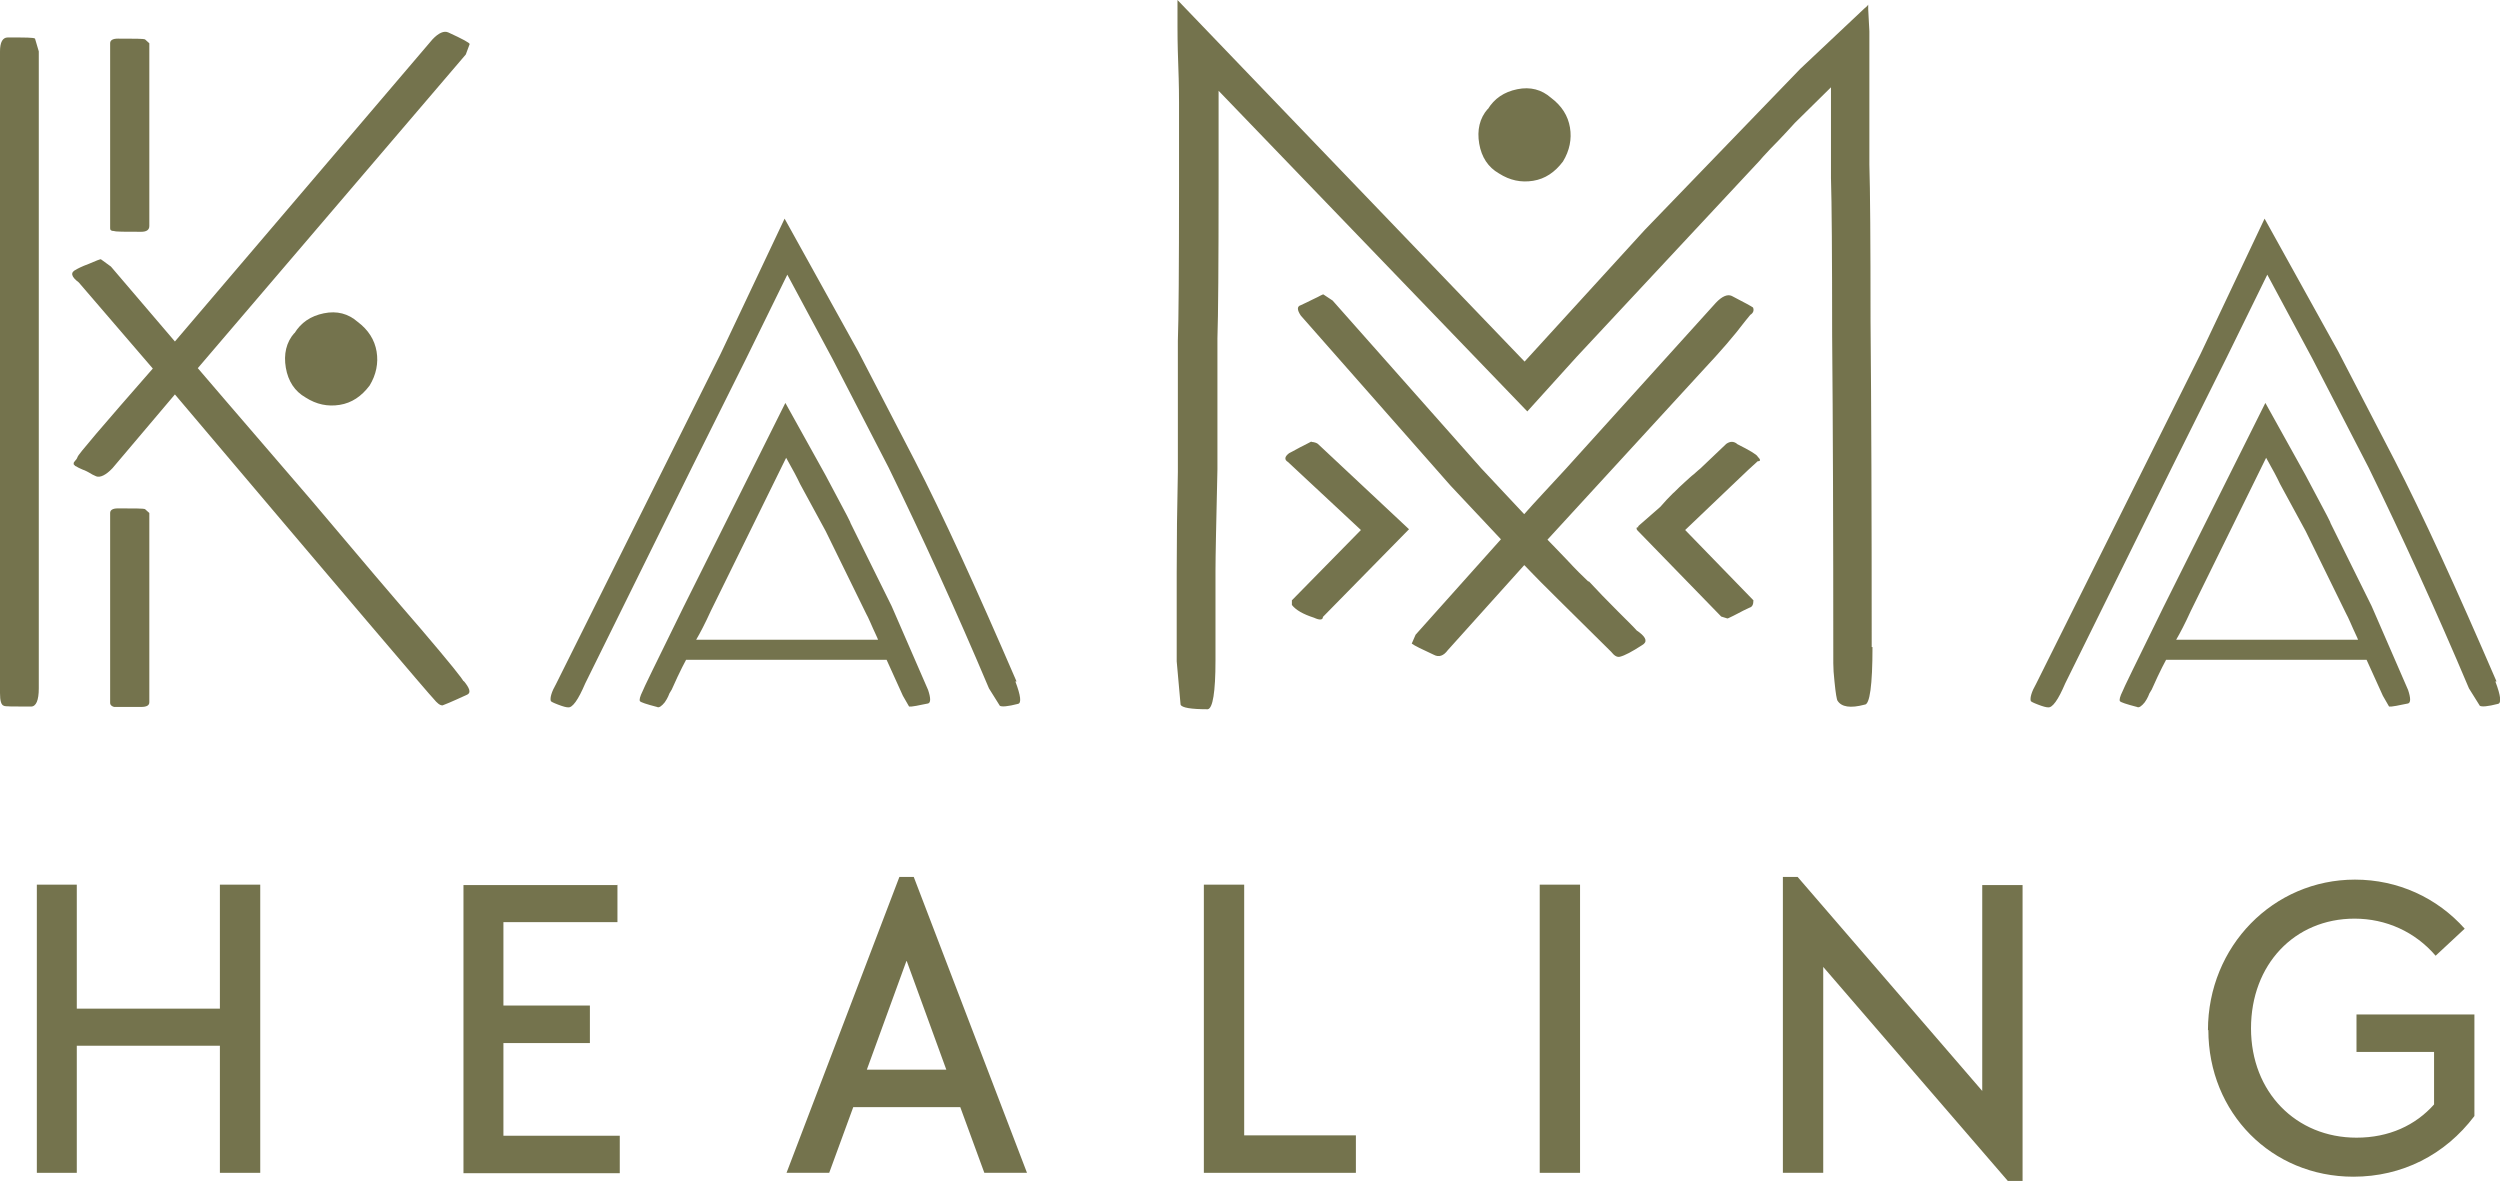
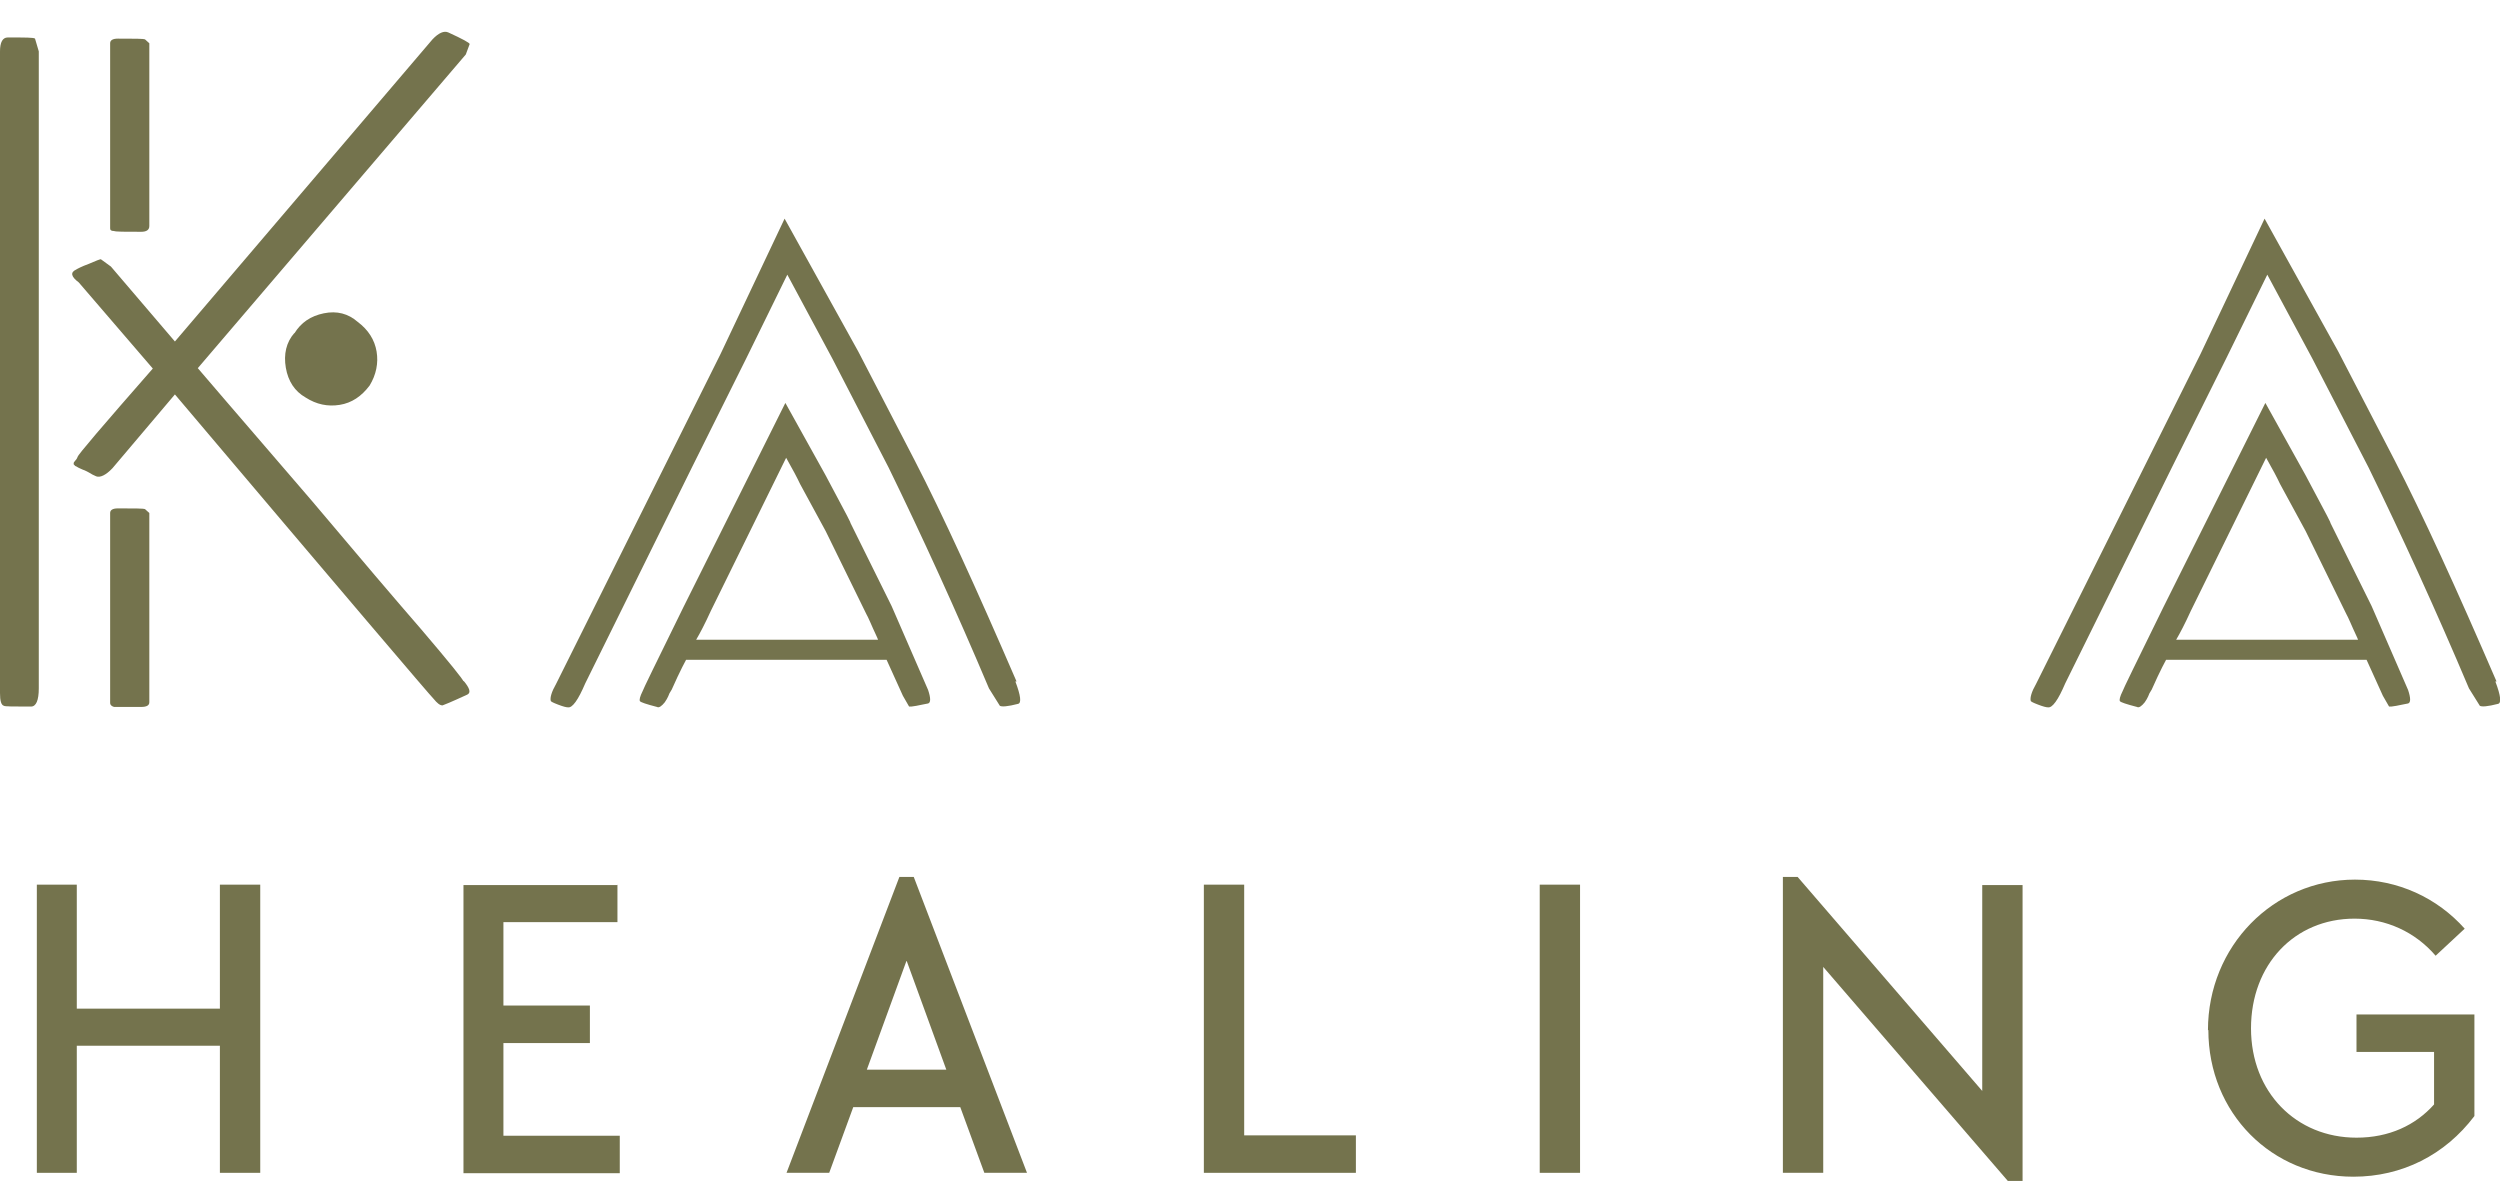
<svg xmlns="http://www.w3.org/2000/svg" width="144" height="68" viewBox="0 0 144 68" fill="none">
  <g clip-path="url(#clip0_950_125)">
    <path d="M2.011 2.203L2.234 2.96V39.652C2.234 40.342 2.078 40.698 1.787 40.698C0.782 40.698 0.268 40.698 0.223 40.653C0.067 40.609 0 40.364 0 39.919V2.96C0 2.426 0.156 2.158 0.447 2.158C1.452 2.158 1.966 2.158 2.011 2.225V2.203ZM26.696 39.207C27.053 39.63 27.142 39.897 26.919 40.008C26.003 40.431 25.512 40.631 25.489 40.631C25.333 40.631 25.177 40.498 24.976 40.253C24.864 40.164 19.882 34.312 10.075 22.719L6.478 26.969C6.099 27.369 5.764 27.525 5.54 27.436C5.384 27.369 5.25 27.302 5.116 27.213C4.982 27.147 4.87 27.08 4.781 27.058C4.691 27.013 4.624 26.991 4.535 26.947C4.468 26.902 4.401 26.88 4.379 26.857C4.334 26.857 4.312 26.813 4.289 26.791C4.267 26.768 4.244 26.746 4.244 26.746C4.244 26.746 4.244 26.724 4.244 26.679C4.244 26.635 4.267 26.613 4.289 26.59C4.312 26.568 4.334 26.524 4.379 26.479C4.423 26.435 4.446 26.368 4.468 26.323C4.468 26.212 5.92 24.521 8.802 21.228L4.535 16.266C4.088 15.932 4.043 15.687 4.379 15.531C4.446 15.487 4.691 15.354 5.116 15.198C5.518 15.02 5.764 14.931 5.808 14.931L6.389 15.354L10.075 19.67L24.909 2.27C25.266 1.891 25.579 1.758 25.824 1.869C26.651 2.248 27.053 2.47 27.053 2.537L26.83 3.138L11.393 21.206C11.393 21.206 13.582 23.765 17.916 28.793C20.709 32.109 22.831 34.601 24.261 36.248C25.891 38.161 26.696 39.162 26.696 39.251V39.207ZM6.568 13.306C6.411 13.306 6.344 13.262 6.344 13.151V2.492C6.344 2.314 6.501 2.225 6.791 2.225C7.729 2.225 8.266 2.225 8.355 2.27L8.601 2.492V13.017C8.601 13.24 8.444 13.351 8.132 13.351C7.193 13.351 6.657 13.351 6.568 13.306ZM8.355 29.327L8.601 29.55V40.453C8.601 40.631 8.444 40.72 8.132 40.72H6.568C6.411 40.675 6.344 40.587 6.344 40.498V29.55C6.344 29.372 6.501 29.283 6.791 29.283C7.729 29.283 8.266 29.283 8.355 29.327ZM16.956 19.203C17.335 18.58 17.894 18.202 18.653 18.046C19.413 17.89 20.061 18.068 20.597 18.535C21.223 19.003 21.58 19.581 21.692 20.249C21.803 20.916 21.669 21.584 21.29 22.207C20.82 22.83 20.262 23.208 19.569 23.32C18.877 23.431 18.229 23.297 17.604 22.897C16.978 22.541 16.598 21.962 16.464 21.183C16.33 20.405 16.486 19.715 16.956 19.181V19.203Z" fill="#74734D" />
    <path d="M58.485 39.251C58.797 40.075 58.842 40.497 58.641 40.542C58.038 40.698 57.703 40.72 57.591 40.653L56.965 39.652C55.067 35.157 53.123 30.907 51.18 26.924L47.94 20.649L45.349 15.821L42.981 20.649L39.876 26.88L33.71 39.363C33.509 39.83 33.33 40.186 33.152 40.431C32.973 40.675 32.839 40.764 32.705 40.742C32.615 40.742 32.437 40.698 32.146 40.586C31.856 40.475 31.722 40.408 31.722 40.364C31.677 40.186 31.767 39.852 32.035 39.385L41.507 20.382L45.193 12.594L49.437 20.249L52.676 26.501C54.285 29.616 56.228 33.867 58.552 39.251H58.485ZM48.968 30.084L51.358 34.912L53.458 39.741C53.615 40.208 53.615 40.475 53.458 40.52C53.279 40.564 53.078 40.586 52.9 40.631C52.721 40.675 52.587 40.675 52.498 40.698C52.431 40.698 52.364 40.698 52.364 40.698L52.006 40.075L51.068 38.005H39.518C39.384 38.25 39.228 38.562 39.027 38.984C38.848 39.385 38.736 39.63 38.692 39.719L38.558 39.941C38.558 39.941 38.468 40.208 38.29 40.453C38.111 40.675 37.955 40.787 37.843 40.72C37.24 40.564 36.905 40.453 36.86 40.386C36.815 40.319 36.86 40.119 37.016 39.808C37.016 39.763 37.798 38.161 39.362 34.979L45.237 23.208L47.538 27.347L48.342 28.86C48.722 29.572 48.946 29.995 48.99 30.106L48.968 30.084ZM40.099 36.848H50.576C50.576 36.848 50.509 36.67 50.42 36.492C50.331 36.314 50.241 36.092 50.13 35.847C50.018 35.602 49.951 35.446 49.906 35.38L47.561 30.596L46.086 27.881C45.93 27.547 45.662 27.035 45.282 26.368L40.948 35.179C40.613 35.914 40.323 36.47 40.099 36.848Z" fill="#74734D" />
-     <path d="M107.855 37.271C107.855 39.474 107.698 40.586 107.408 40.586C106.581 40.809 106.068 40.72 105.844 40.364C105.8 40.319 105.733 39.941 105.666 39.251C105.621 38.851 105.598 38.495 105.598 38.206C105.598 30.573 105.576 24.254 105.531 19.292C105.531 14.708 105.509 11.704 105.464 10.258V5.029L103.387 7.076C103.387 7.076 103.208 7.276 102.918 7.588C102.627 7.899 102.315 8.233 101.98 8.567C101.644 8.923 101.421 9.168 101.332 9.279L90.81 20.56L87.973 23.698L70.191 5.229V10.48C70.191 15.22 70.168 18.224 70.124 19.492V27.035C70.056 30.084 70.012 32.042 70.012 32.887V38.05C70.012 39.874 69.855 40.809 69.565 40.853C68.604 40.853 68.068 40.764 68.001 40.586L67.778 38.094V32.999C67.778 31.13 67.8 29.194 67.845 27.191V19.648C67.889 18.424 67.912 15.465 67.912 10.747V5.897C67.912 5.652 67.912 4.918 67.867 3.716C67.823 2.514 67.823 1.78 67.823 1.535V0L87.816 20.827L94.742 13.239L103.7 3.961L107.386 0.49C107.386 0.49 107.564 0.356 107.609 0.267V0.534L107.676 1.802V9.479C107.721 10.925 107.743 13.929 107.743 18.491C107.788 23.408 107.81 29.683 107.81 37.271H107.855ZM75.552 25.456C75.552 25.456 75.753 25.456 75.909 25.567L81.159 30.484L76.2 35.535C76.2 35.713 76.021 35.736 75.686 35.58C75.061 35.38 74.636 35.135 74.413 34.846V34.578L78.389 30.529L74.189 26.613C73.966 26.479 73.988 26.301 74.256 26.101C74.279 26.101 74.502 25.967 74.882 25.767C75.284 25.567 75.485 25.456 75.53 25.433L75.552 25.456ZM91.502 33.466C92.016 34.022 92.575 34.601 93.2 35.224C93.826 35.847 94.183 36.203 94.272 36.314L94.429 36.425C94.831 36.737 94.898 36.982 94.585 37.16C94.004 37.538 93.58 37.761 93.312 37.827C93.133 37.872 92.977 37.761 92.798 37.538L89.805 34.578C89.447 34.222 89.09 33.867 88.755 33.533C88.419 33.199 88.196 32.954 88.04 32.798C87.883 32.643 87.816 32.554 87.794 32.554L83.393 37.449C83.147 37.783 82.879 37.872 82.589 37.716C81.919 37.404 81.494 37.204 81.316 37.071L81.539 36.559L86.454 31.063L83.549 27.97L74.927 18.179C74.703 17.846 74.703 17.645 74.927 17.578C75.172 17.467 75.396 17.356 75.619 17.245C75.842 17.134 75.999 17.067 76.066 17.022C76.155 16.978 76.2 16.956 76.222 16.956L76.758 17.311L85.314 26.969L87.794 29.616C88.419 28.904 89.224 28.059 90.162 27.035L98.83 17.445C99.187 17.067 99.5 16.933 99.746 17.044C100.483 17.423 100.885 17.645 100.974 17.712C101.041 17.868 100.997 18.024 100.818 18.135L100.527 18.491C99.857 19.381 99.053 20.293 98.159 21.25L89.134 31.085C89.335 31.285 89.693 31.664 90.229 32.22C90.765 32.798 91.19 33.221 91.502 33.511V33.466ZM100.036 25.567C100.796 25.945 101.198 26.19 101.242 26.301C101.421 26.479 101.421 26.568 101.242 26.568L100.706 27.058C100.594 27.169 99.366 28.326 97.065 30.529L100.997 34.578C100.997 34.823 100.93 34.957 100.773 35.001C100.527 35.113 100.304 35.224 100.103 35.335C99.902 35.446 99.746 35.513 99.656 35.558C99.567 35.602 99.522 35.624 99.5 35.624L99.142 35.513L94.295 30.529C94.295 30.529 94.228 30.418 94.295 30.373H94.362V30.306L95.635 29.194C95.635 29.194 95.791 29.016 95.993 28.793C96.216 28.571 96.35 28.415 96.439 28.348C96.64 28.148 96.819 27.97 97.02 27.792C97.221 27.614 97.4 27.436 97.579 27.302C97.757 27.147 97.869 27.035 97.936 26.991L99.433 25.567C99.656 25.411 99.857 25.411 100.058 25.567H100.036ZM85.694 6.297C86.074 5.674 86.632 5.296 87.392 5.14C88.151 4.984 88.799 5.162 89.335 5.63C89.961 6.097 90.318 6.675 90.43 7.343C90.542 8.01 90.408 8.678 90.028 9.301C89.559 9.924 89 10.302 88.308 10.414C87.615 10.525 86.967 10.391 86.342 9.991C85.716 9.635 85.337 9.056 85.203 8.277C85.069 7.499 85.225 6.809 85.694 6.275V6.297Z" fill="#74734D" />
    <path d="M143.732 39.251C144.045 40.075 144.089 40.497 143.888 40.542C143.285 40.698 142.95 40.72 142.838 40.653L142.213 39.652C140.314 35.157 138.37 30.907 136.427 26.924L133.188 20.649L130.596 15.821L128.228 20.649L125.123 26.88L118.957 39.363C118.756 39.83 118.578 40.186 118.399 40.431C118.22 40.675 118.086 40.764 117.952 40.742C117.863 40.742 117.684 40.698 117.394 40.586C117.103 40.475 116.969 40.408 116.969 40.364C116.925 40.186 117.014 39.852 117.282 39.385L126.754 20.382L130.44 12.594L134.684 20.249L137.924 26.501C139.532 29.616 141.476 33.867 143.799 39.251H143.732ZM134.215 30.084L136.606 34.912L138.705 39.741C138.862 40.208 138.862 40.475 138.705 40.52C138.527 40.564 138.326 40.586 138.147 40.631C137.968 40.675 137.834 40.675 137.745 40.698C137.678 40.698 137.611 40.698 137.611 40.698L137.253 40.075L136.315 38.005H124.766C124.632 38.25 124.475 38.562 124.274 38.984C124.096 39.385 123.984 39.63 123.939 39.719L123.805 39.941C123.805 39.941 123.716 40.208 123.537 40.453C123.358 40.675 123.202 40.787 123.09 40.72C122.487 40.564 122.152 40.453 122.107 40.386C122.063 40.319 122.107 40.119 122.264 39.808C122.264 39.763 123.046 38.161 124.609 34.979L130.485 23.208L132.786 27.347L133.59 28.86C133.97 29.572 134.193 29.995 134.238 30.106L134.215 30.084ZM125.347 36.848H135.824C135.824 36.848 135.757 36.67 135.667 36.492C135.578 36.314 135.489 36.092 135.377 35.847C135.265 35.602 135.198 35.446 135.154 35.38L132.808 30.596L131.333 27.881C131.177 27.547 130.909 27.035 130.529 26.368L126.195 35.179C125.86 35.914 125.57 36.47 125.347 36.848Z" fill="#74734D" />
    <path d="M4.423 50.956V58.098H12.666V50.956H14.99V67.555H12.666V60.234H4.423V67.555H2.122V50.956H4.423Z" fill="#74734D" />
    <path d="M35.565 50.956V53.114H28.997V57.92H33.978V60.079H28.997V65.419H35.699V67.577H26.696V50.978H35.587L35.565 50.956Z" fill="#74734D" />
    <path d="M52.632 50.511L59.155 67.555H56.698L55.312 63.772H49.147L47.762 67.555H45.304L51.805 50.511H52.676H52.632ZM52.207 55.361L49.929 61.614H54.508L52.23 55.361H52.207Z" fill="#74734D" />
    <path d="M71.665 50.956V65.397H78.099V67.555H69.342V50.956H71.665Z" fill="#74734D" />
    <path d="M91.011 50.956V67.555H88.688V50.956H91.011Z" fill="#74734D" />
    <path d="M105.018 67.555H102.694V50.511H103.543L114.177 62.838V50.978H116.5V68.022H115.651L105.018 55.695V67.577V67.555Z" fill="#74734D" />
    <path d="M127.178 59.344C127.178 54.493 130.954 50.666 135.645 50.666C138.125 50.666 140.381 51.712 141.967 53.492L140.292 55.05C139.108 53.67 137.432 52.914 135.623 52.914C132.16 52.914 129.658 55.562 129.658 59.233C129.658 62.904 132.25 65.53 135.734 65.53C137.611 65.53 139.13 64.818 140.202 63.617V60.59H135.734V58.432H142.526V64.284C140.828 66.531 138.348 67.778 135.556 67.778C130.842 67.778 127.201 64.106 127.201 59.322L127.178 59.344Z" fill="#74734D" />
  </g>
  <defs>
    <clipPath id="clip0_950_125">
      <rect width="144" height="68" fill="white" />
    </clipPath>
  </defs>
</svg>